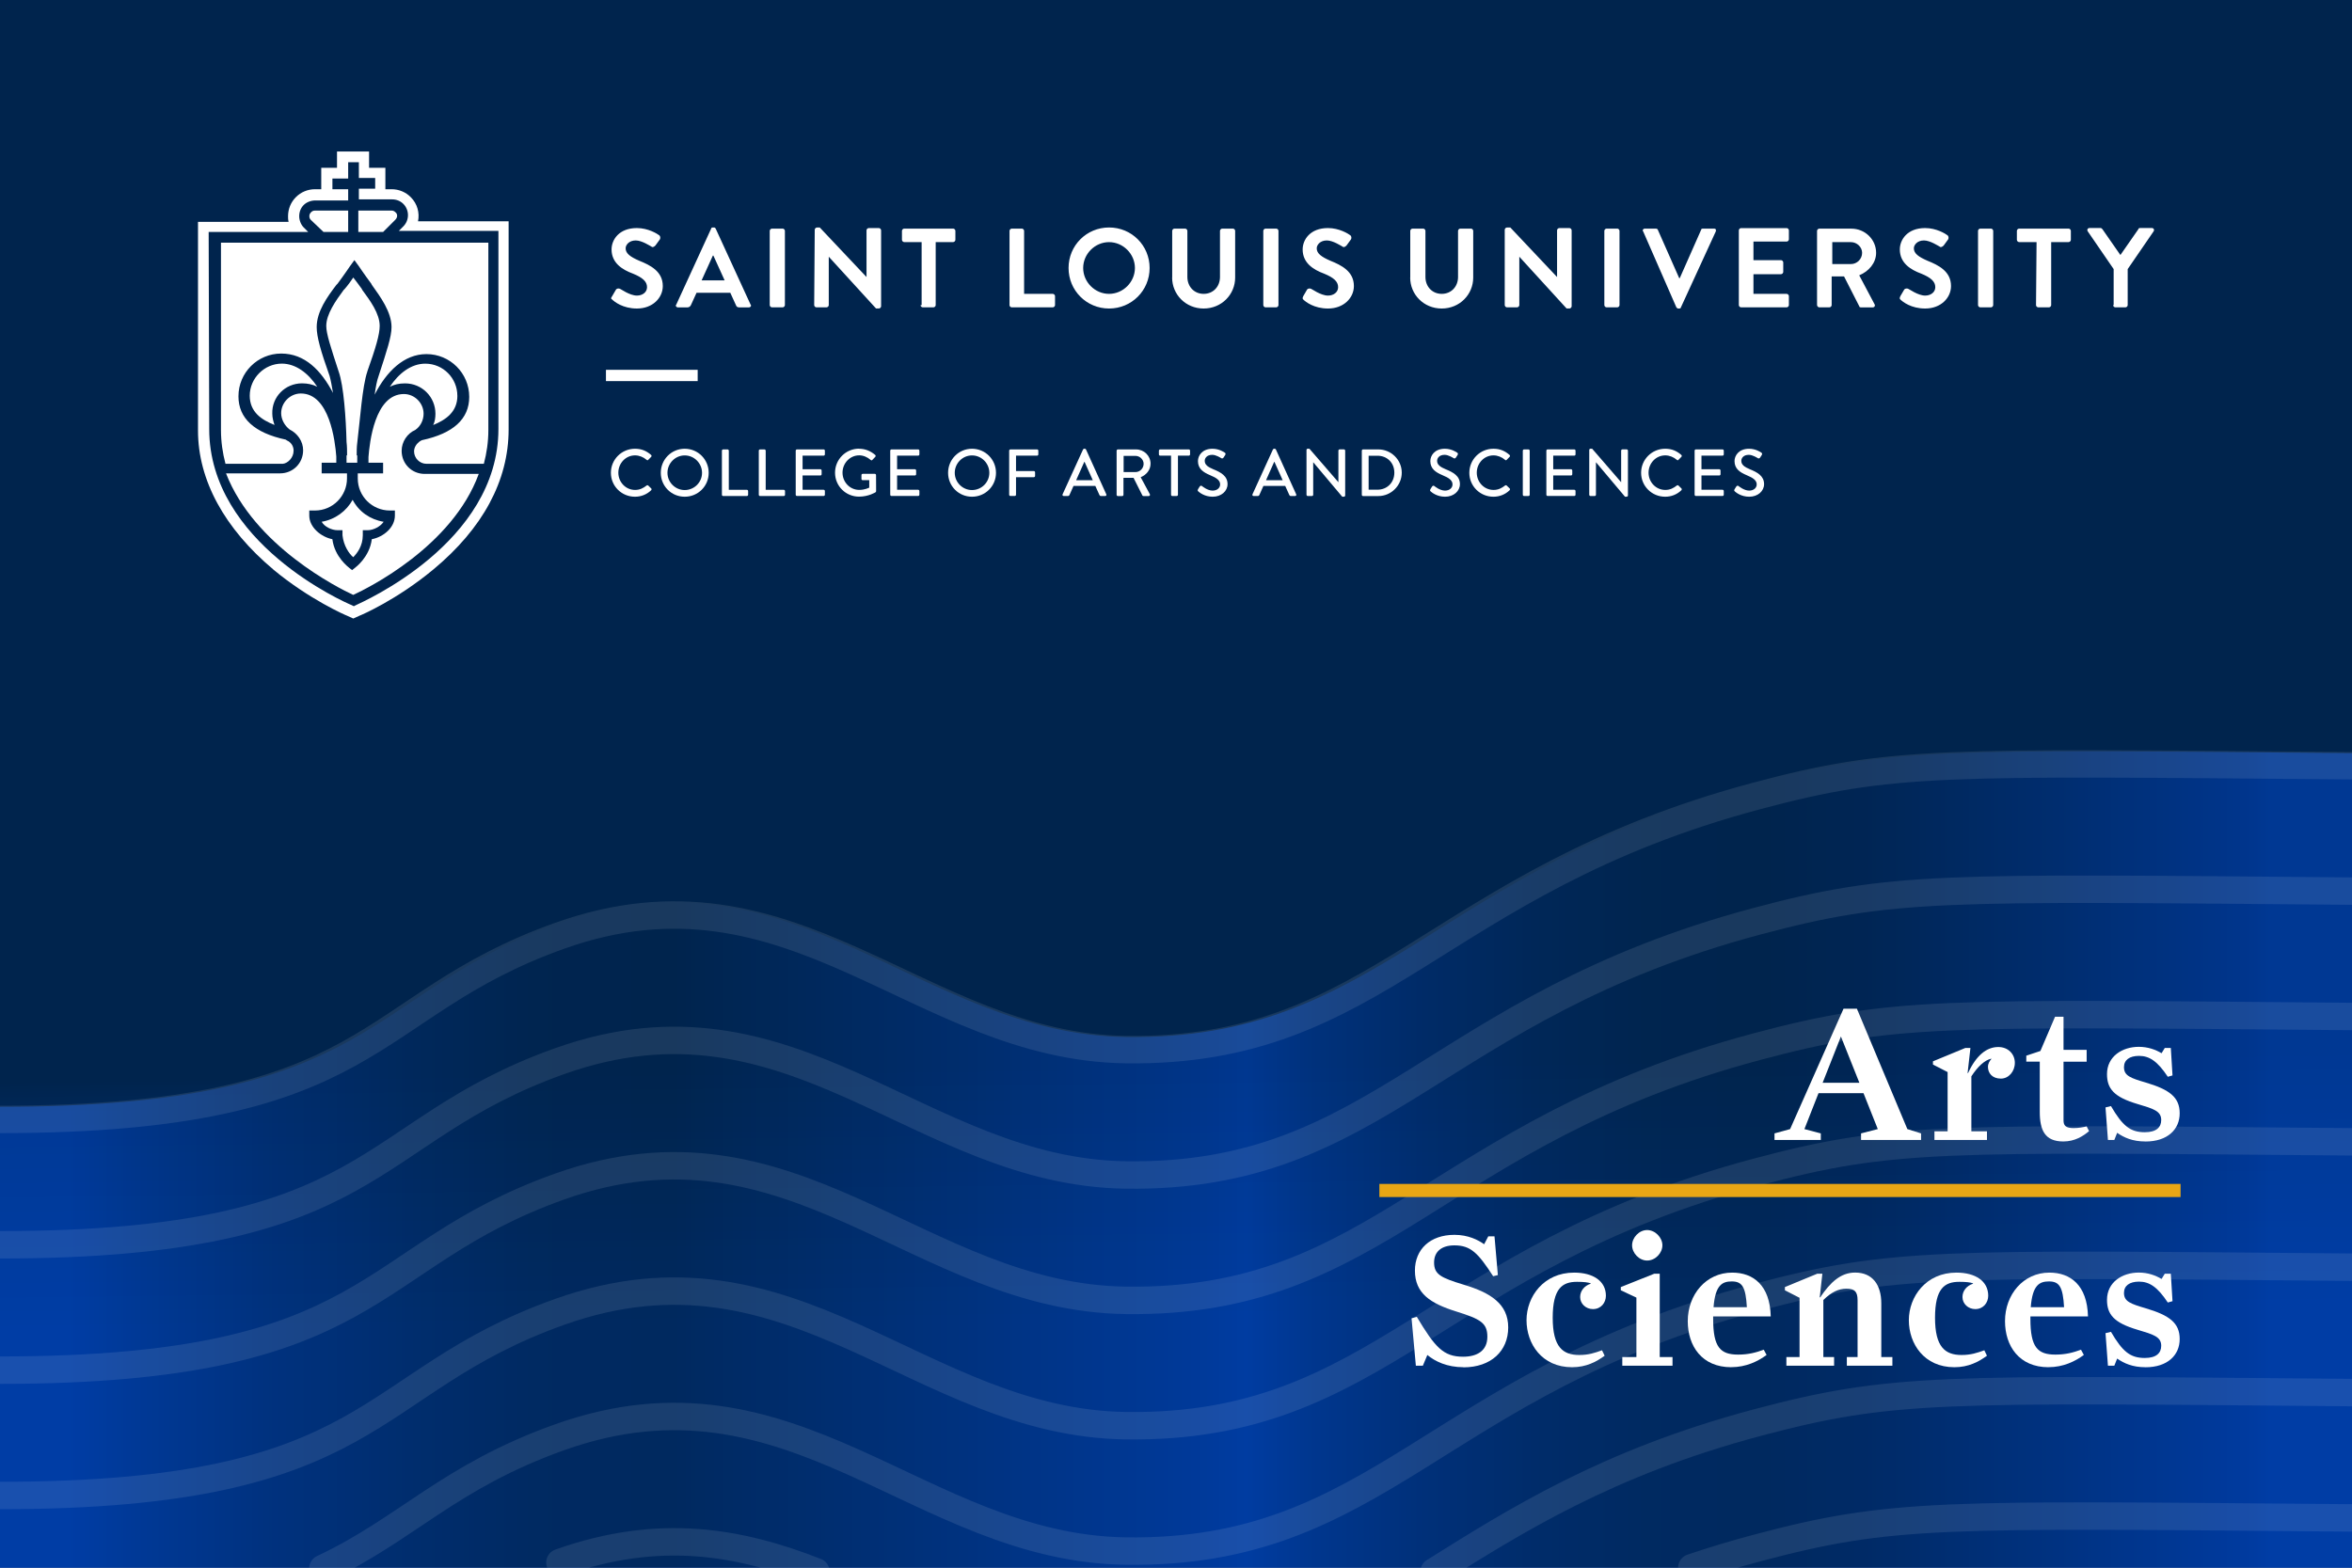
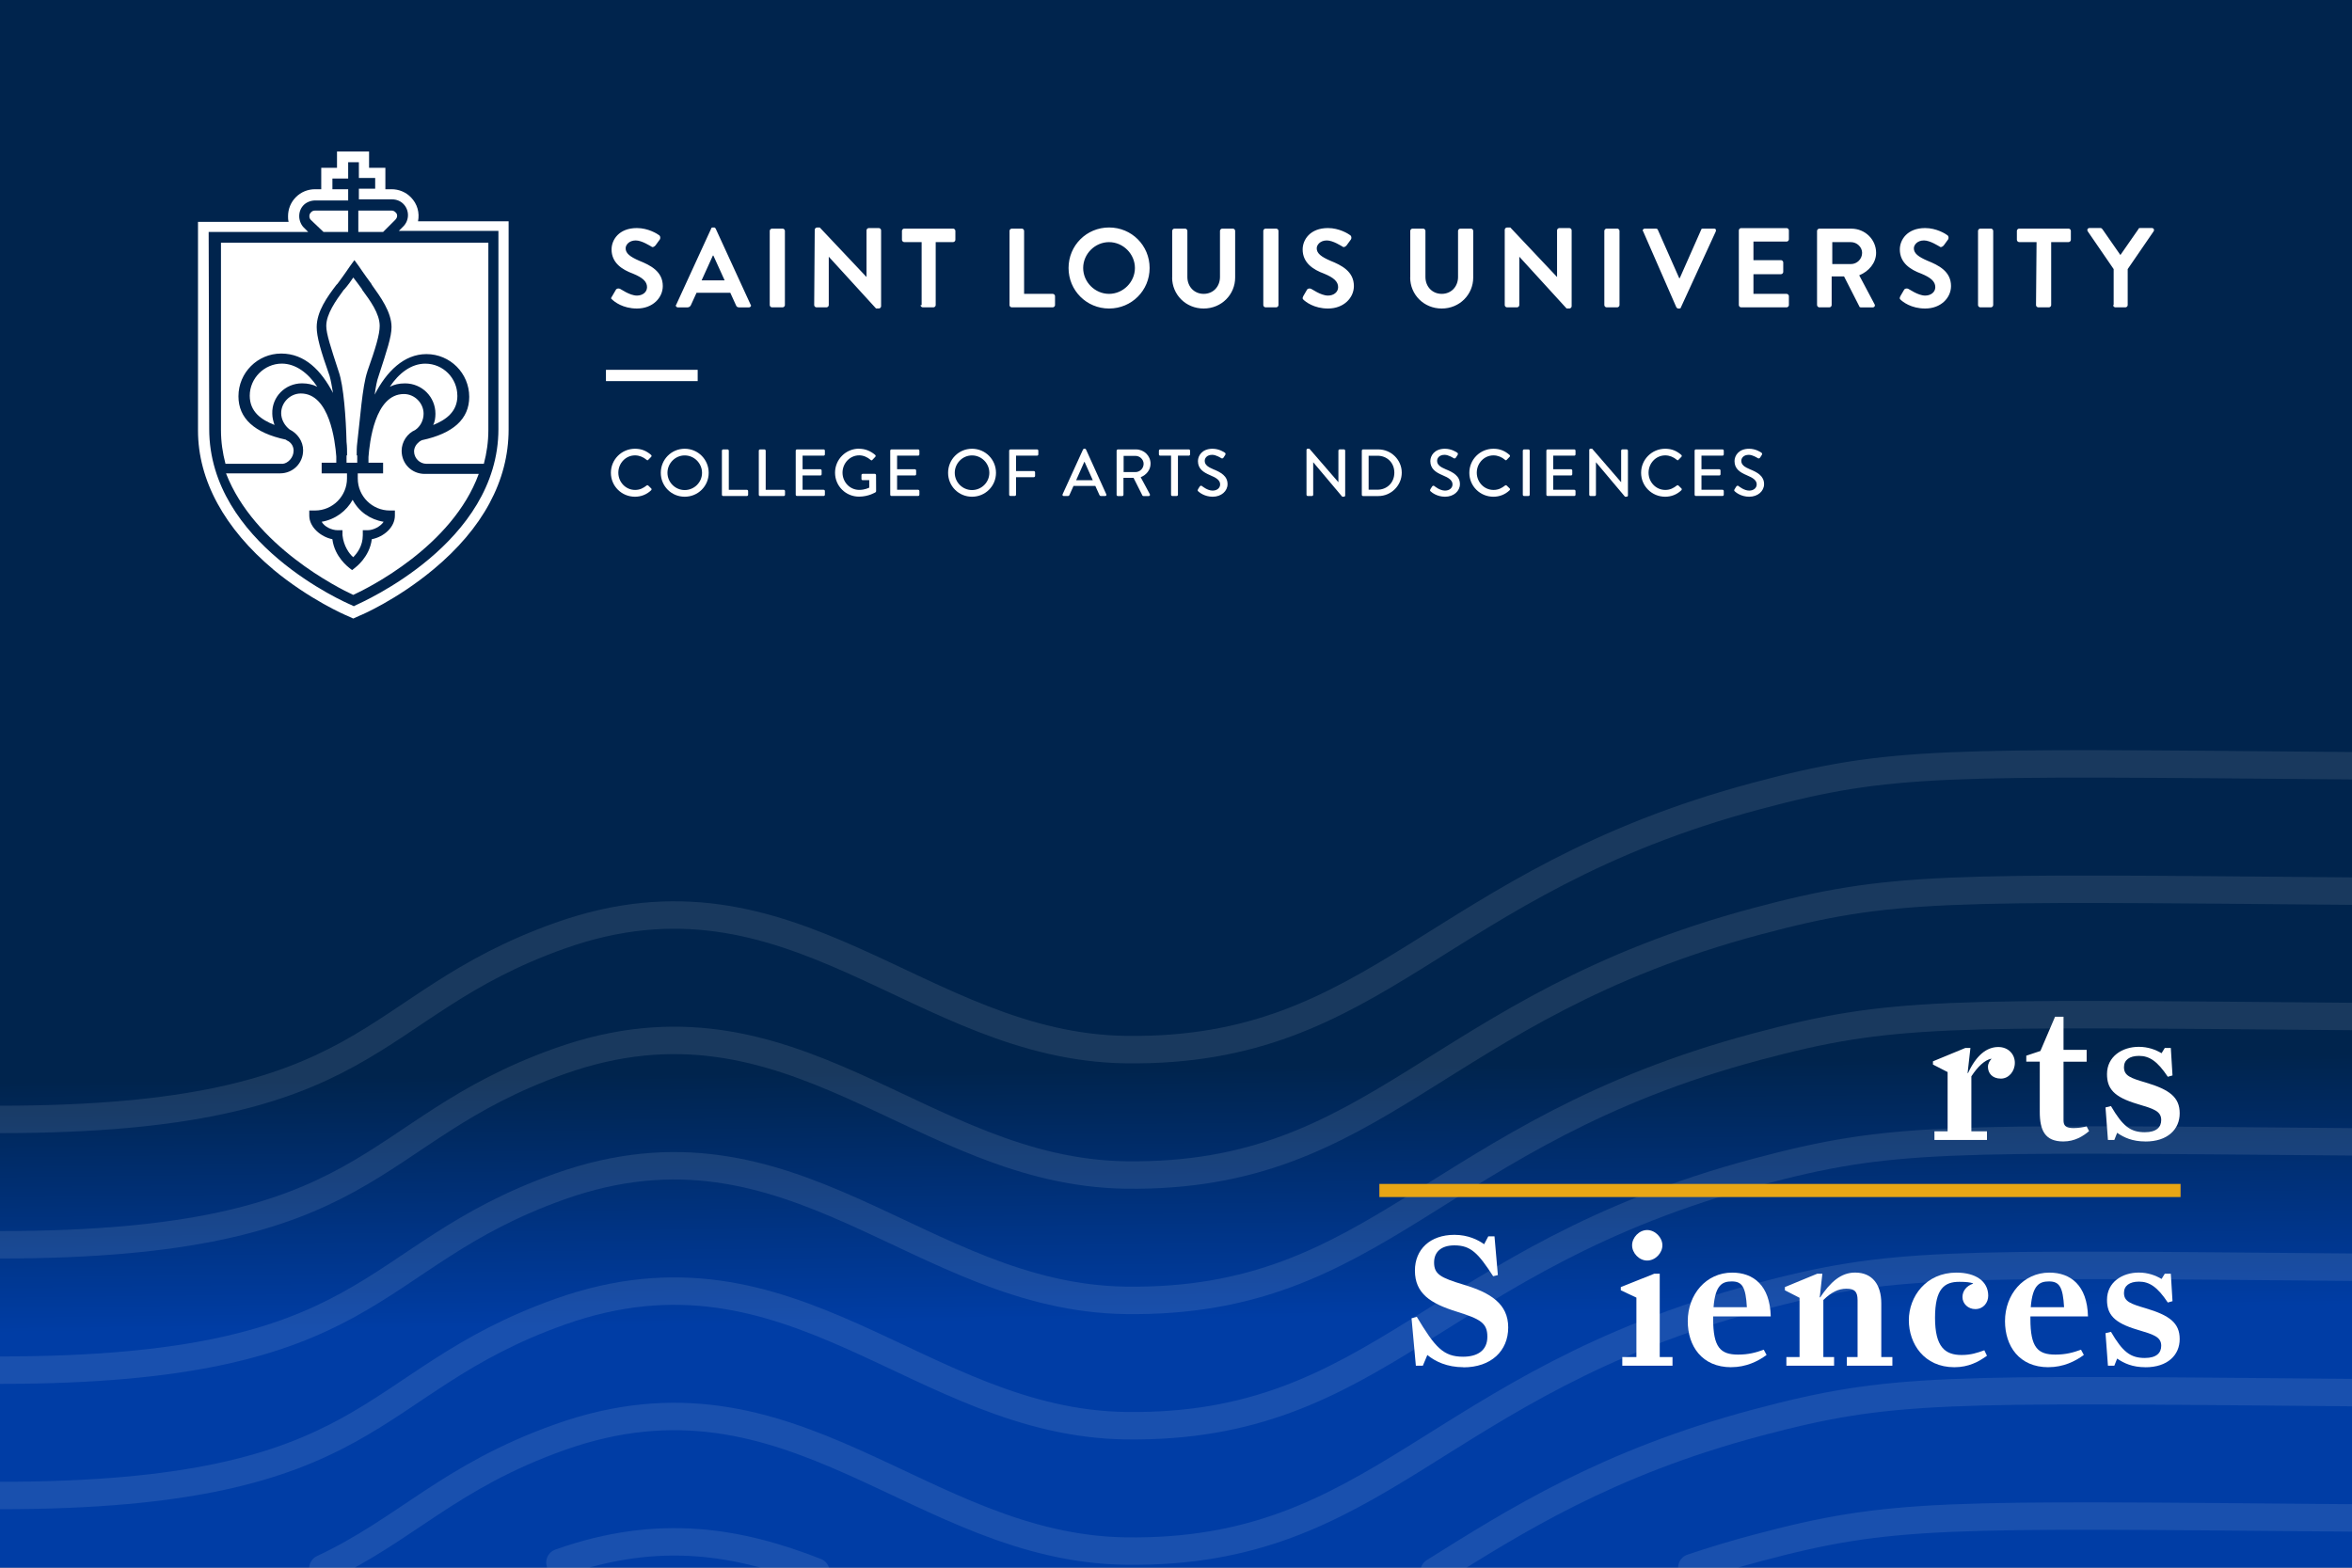
<svg xmlns="http://www.w3.org/2000/svg" id="Layer_1" viewBox="0 0 600 400">
  <rect x="0" y="0" width="600" height="400" fill="#808080" stroke="none" />
  <defs>
    <clipPath id="clippath">
      <rect width="600" height="400" style="fill:none;" />
    </clipPath>
    <linearGradient id="linear-gradient" x1="301.61" y1="336.57" x2="299.93" y2="194.24" gradientUnits="userSpaceOnUse">
      <stop offset="0" stop-color="#003da5" />
      <stop offset=".45" stop-color="#00244d" />
    </linearGradient>
    <linearGradient id="linear-gradient-2" x1="578.98" y1="295.85" x2="11.74" y2="295.85" gradientUnits="userSpaceOnUse">
      <stop offset="0" stop-color="#003da5" />
      <stop offset=".01" stop-color="#003a9d" />
      <stop offset=".11" stop-color="#002e72" />
      <stop offset=".18" stop-color="#002657" />
      <stop offset=".23" stop-color="#00244d" />
      <stop offset=".28" stop-color="#002550" />
      <stop offset=".33" stop-color="#00285b" />
      <stop offset=".38" stop-color="#002d6e" />
      <stop offset=".43" stop-color="#003588" />
      <stop offset=".46" stop-color="#003ca0" />
      <stop offset=".48" stop-color="#003997" />
      <stop offset=".65" stop-color="#002a62" />
      <stop offset=".72" stop-color="#00244d" />
      <stop offset=".78" stop-color="#002551" />
      <stop offset=".83" stop-color="#00295e" />
      <stop offset=".9" stop-color="#002f75" />
      <stop offset=".96" stop-color="#003893" />
      <stop offset=".99" stop-color="#003da5" />
    </linearGradient>
  </defs>
  <g style="clip-path:url(#clippath);">
    <rect width="600" height="400" style="fill:url(#linear-gradient);" />
-     <path d="M600,192.17c-104.9-.89-117.34-1.5-151.81,7.69-82.34,21.97-96.07,65.59-160.92,64.74-52.88-.69-84.81-50.28-144.43-29.07-50.63,18.01-45.68,46.88-142.84,46.88v117.58h600v-207.83Z" style="fill:url(#linear-gradient-2); opacity:.8;" />
    <path d="M0,285.62c97.16,0,92.21-28.87,142.84-46.88,59.61-21.21,91.54,28.38,144.43,29.07,64.85.85,78.59-42.78,160.92-64.74,34.47-9.19,46.91-8.58,151.81-7.69" style="fill:none; opacity:.1; stroke:#fcfcfc; stroke-linecap:round; stroke-linejoin:bevel; stroke-width:7px;" />
    <path d="M0,317.61c97.16,0,92.21-28.87,142.84-46.88,59.61-21.21,91.54,28.38,144.43,29.07,64.85.85,78.59-42.78,160.92-64.74,34.47-9.19,46.91-8.58,151.81-7.69" style="fill:none; opacity:.1; stroke:#fcfcfc; stroke-linecap:round; stroke-linejoin:bevel; stroke-width:7px;" />
    <path d="M0,349.6c97.16,0,92.21-28.87,142.84-46.88,59.61-21.21,91.54,28.38,144.43,29.07,64.85.85,78.59-42.78,160.92-64.74,34.47-9.19,46.91-8.58,151.81-7.69" style="fill:none; opacity:.1; stroke:#fcfcfc; stroke-linecap:round; stroke-linejoin:bevel; stroke-width:7px;" />
    <path d="M0,381.58c97.16,0,92.21-28.87,142.84-46.88,59.61-21.21,91.54,28.38,144.43,29.07,64.85.85,78.59-42.78,160.92-64.74,34.47-9.19,46.91-8.58,151.81-7.69" style="fill:none; opacity:.1; stroke:#fcfcfc; stroke-linecap:round; stroke-linejoin:bevel; stroke-width:7px;" />
    <path d="M82.36,400.2c21.2-9.92,32.12-23.42,60.48-33.51,59.61-21.21,91.54,28.38,144.43,29.07,64.85.85,78.59-42.78,160.92-64.74,34.47-9.19,46.91-8.58,151.81-7.69" style="fill:none; opacity:.1; stroke:#fcfcfc; stroke-linecap:round; stroke-linejoin:bevel; stroke-width:7px;" />
    <path d="M365.83,401.03c20.65-12.93,44.1-27.82,82.37-38.02,34.47-9.19,46.91-8.58,151.81-7.69" style="fill:none; opacity:.1; stroke:#fcfcfc; stroke-linecap:round; stroke-linejoin:bevel; stroke-width:7px;" />
    <path d="M431.59,399.99c5.22-1.76,10.74-3.44,16.61-5,34.47-9.19,46.91-8.58,151.81-7.69" style="fill:none; opacity:.1; stroke:#fcfcfc; stroke-linecap:round; stroke-linejoin:bevel; stroke-width:7px;" />
    <path d="M142.84,398.68c25.58-9.1,46.07-5.17,65.3,2.35" style="fill:none; opacity:.1; stroke:#fcfcfc; stroke-linecap:round; stroke-linejoin:bevel; stroke-width:7px;" />
    <polygon points="177.98 97.24 154.58 97.24 154.58 94.36 177.98 94.36 177.98 97.24" style="fill:#fff;" />
    <path d="M156.16,76.42c.57.57,2.73,2.3,6.32,2.3,4.02,0,6.6-2.73,6.6-5.74,0-3.73-3.16-5.31-6.03-6.46-2.3-1-3.45-1.87-3.45-3.16,0-.86.86-2.01,2.58-2.01,1.58,0,3.73,1.44,4.02,1.58.29.29.72,0,1-.29l1.15-1.58c.14-.29.14-.72-.14-1-.57-.43-2.87-1.87-5.74-1.87-4.59,0-6.46,3.01-6.46,5.46,0,3.45,2.73,5.17,5.46,6.17,2.44,1,3.59,2.01,3.59,3.45,0,1.29-1.15,2.15-2.58,2.15-1.87,0-4.16-1.72-4.31-1.72-.29-.14-.72-.14-1,.14l-1,1.72c-.43.57-.29.72,0,.86h0ZM172.95,78.43h2.44c.43,0,.72-.29.86-.57l1.44-3.16h8.61l1.44,3.16c.14.43.43.57.86.57h2.44c.43,0,.72-.43.43-.72l-8.9-19.38c-.14-.14-.14-.29-.43-.29h-.29c-.29,0-.43.14-.43.29l-8.9,19.38c-.29.29,0,.72.43.72h0ZM178.98,71.54l2.87-6.32h.14l2.87,6.32h-5.89ZM196.36,77.85c0,.29.29.57.57.57h2.73c.29,0,.57-.29.57-.57v-18.95c0-.29-.29-.57-.57-.57h-2.73c-.29,0-.57.29-.57.57v18.95h0ZM207.7,77.85c0,.29.29.57.57.57h2.58c.29,0,.57-.29.57-.57v-12.35h0l12.06,13.21h.72c.29,0,.57-.29.57-.57v-19.38c0-.29-.29-.57-.57-.57h-2.58c-.29,0-.57.29-.57.57v11.92h0l-11.92-12.63h-.72c-.29,0-.57.29-.57.57l-.14,19.24h0ZM234.83,77.85c0,.29.29.57.57.57h2.73c.29,0,.57-.29.57-.57v-16.08h4.45c.29,0,.57-.29.57-.57v-2.3c0-.29-.29-.57-.57-.57h-12.49c-.29,0-.57.29-.57.57v2.3c0,.29.29.57.57.57h4.45v16.08h-.29ZM257.52,77.85c0,.29.29.57.57.57h10.48c.29,0,.57-.29.57-.57v-2.3c0-.29-.29-.57-.57-.57h-7.32v-16.08c0-.29-.29-.57-.57-.57h-2.58c-.29,0-.57.29-.57.57v18.95h0ZM272.59,68.38c0,5.74,4.59,10.34,10.34,10.34s10.34-4.59,10.34-10.34-4.59-10.34-10.34-10.34-10.34,4.59-10.34,10.34h0ZM276.32,68.38c0-3.59,3.01-6.6,6.6-6.6s6.6,3.01,6.6,6.6-3.01,6.6-6.6,6.6-6.6-3.01-6.6-6.6h0ZM299.01,70.82c0,4.31,3.45,7.9,8.04,7.9s8.04-3.59,8.04-7.9v-11.92c0-.29-.29-.57-.57-.57h-2.73c-.29,0-.57.29-.57.57v11.77c0,2.44-1.72,4.31-4.16,4.31s-4.16-1.87-4.16-4.31v-11.77c0-.29-.29-.57-.57-.57h-2.73c-.29,0-.57.29-.57.57v11.92h0ZM322.27,77.85c0,.29.29.57.57.57h2.73c.29,0,.57-.29.57-.57v-18.95c0-.29-.29-.57-.57-.57h-2.73c-.29,0-.57.29-.57.57v18.95h0ZM332.46,76.42c.57.57,2.73,2.3,6.32,2.3,4.02,0,6.6-2.73,6.6-5.74,0-3.73-3.16-5.31-6.03-6.46-2.3-1-3.45-1.87-3.45-3.16,0-.86.86-2.01,2.58-2.01,1.58,0,3.73,1.44,4.02,1.58.29.29.72,0,1-.29l1.15-1.58c.14-.29.14-.72-.14-1-.57-.43-2.87-1.87-5.74-1.87-4.59,0-6.46,3.01-6.46,5.46,0,3.45,2.73,5.17,5.46,6.17,2.44,1,3.59,2.01,3.59,3.45,0,1.29-1.15,2.15-2.58,2.15-1.87,0-4.16-1.72-4.31-1.72-.29-.14-.72-.14-1,.14l-1,1.72c-.29.57-.14.72,0,.86h0ZM359.74,70.82c0,4.31,3.45,7.9,8.04,7.9s8.04-3.59,8.04-7.9v-11.92c0-.29-.29-.57-.57-.57h-2.73c-.29,0-.57.29-.57.57v11.77c0,2.44-1.72,4.31-4.16,4.31s-4.16-1.87-4.16-4.31v-11.77c0-.29-.29-.57-.57-.57h-2.73c-.29,0-.57.29-.57.57v11.92h0ZM383.86,77.85c0,.29.29.57.57.57h2.58c.29,0,.57-.29.57-.57v-12.35h0l12.06,13.21h.72c.29,0,.57-.29.57-.57v-19.38c0-.29-.29-.57-.57-.57h-2.58c-.29,0-.57.29-.57.57v11.92h0l-11.92-12.63h-.86c-.29,0-.57.29-.57.57v19.24h0ZM409.27,77.85c0,.29.29.57.57.57h2.73c.29,0,.57-.29.57-.57v-18.95c0-.29-.29-.57-.57-.57h-2.73c-.29,0-.57.29-.57.57v18.95h0ZM427.65,78.43c.14.14.29.29.43.29h.29c.29,0,.43-.14.43-.29l8.9-19.38c.14-.43,0-.72-.43-.72h-2.87c-.29,0-.43.14-.43.29l-5.46,12.35h-.14l-5.46-12.35c0-.14-.29-.29-.43-.29h-2.87c-.43,0-.72.43-.43.72l8.47,19.38h0ZM443.58,77.85c0,.29.29.57.57.57h11.63c.29,0,.57-.29.57-.57v-2.3c0-.29-.29-.57-.57-.57h-8.47v-5.02h7.03c.29,0,.57-.29.57-.57v-2.44c0-.29-.29-.57-.57-.57h-7.03v-4.74h8.47c.29,0,.57-.29.57-.57v-2.3c0-.29-.29-.57-.57-.57h-11.63c-.29,0-.57.29-.57.57v19.09h0ZM463.54,77.85c0,.29.29.57.57.57h2.58c.29,0,.57-.29.57-.57v-7.32h3.16l3.88,7.61c0,.14.14.29.43.29h3.01c.43,0,.72-.43.43-.86l-3.88-7.32c2.44-1,4.31-3.16,4.31-5.74,0-3.45-2.87-6.17-6.32-6.17h-8.18c-.29,0-.57.29-.57.57v18.95h0ZM467.42,67.52v-5.74h4.74c1.58,0,2.87,1.29,2.87,2.73,0,1.58-1.29,2.87-2.87,2.87h-4.74v.14ZM484.79,76.42c.57.57,2.73,2.3,6.32,2.3,4.02,0,6.6-2.73,6.6-5.74,0-3.73-3.16-5.31-6.03-6.46-2.3-1-3.45-1.87-3.45-3.16,0-.86.86-2.01,2.58-2.01,1.58,0,3.73,1.44,4.02,1.58.29.29.72,0,1.01-.29l1.15-1.58c.14-.29.14-.72-.14-1-.57-.43-2.87-1.87-5.74-1.87-4.59,0-6.46,3.01-6.46,5.46,0,3.45,2.73,5.17,5.46,6.17,2.44,1,3.59,2.01,3.59,3.45,0,1.29-1.15,2.15-2.58,2.15-1.87,0-4.16-1.72-4.31-1.72-.29-.14-.72-.14-1.01.14l-1.01,1.72c-.29.57-.14.72,0,.86h0ZM504.6,77.85c0,.29.29.57.57.57h2.73c.29,0,.57-.29.57-.57v-18.95c0-.29-.29-.57-.57-.57h-2.73c-.29,0-.57.29-.57.57v18.95h0ZM519.39,77.85c0,.29.29.57.57.57h2.73c.29,0,.57-.29.57-.57v-16.08h4.45c.29,0,.57-.29.57-.57v-2.3c0-.29-.29-.57-.57-.57h-12.63c-.29,0-.57.29-.57.57v2.3c0,.29.29.57.57.57h4.45l-.14,16.08h0ZM539.06,77.85c0,.29.29.57.57.57h2.58c.29,0,.57-.29.57-.57v-9.19l6.6-9.62c.29-.43,0-.86-.43-.86h-3.01c-.29,0-.43.14-.43.29l-4.59,6.6-4.59-6.6c-.14-.14-.29-.29-.43-.29h-2.87c-.43,0-.72.43-.43.86l6.6,9.62v9.19h-.14Z" style="fill:#fff;" />
    <path id="path11" d="M93.7,94.79c2.15-6.03,3.16-9.48,3.16-11.63,0-3.16-2.44-6.46-4.45-9.19l-.14-.29c-.72-1-1.58-2.15-2.15-2.87-.57.86-1.29,1.87-2.15,2.87l-.29.29c-2.01,2.73-4.45,6.17-4.45,9.19,0,2.01,1.15,5.46,3.16,11.63,1.29,3.59,1.87,12.06,2.01,17.95.14,1.15.14,2.3.14,3.45h-.14v1.44h0v.43h2.73v-.43h0v-1.44h-.14c0-1,0-2.15.14-3.16.72-5.89,1.29-14.5,2.58-18.23Z" style="fill:#fff;" />
    <path id="path13" d="M77.05,97.81c1.44,0,2.73.29,3.88.86-2.3-3.45-5.46-5.89-9.04-5.89-4.45,0-8.18,3.73-8.18,8.18,0,4.16,3.01,6.17,6.32,7.47-.29-.86-.57-1.87-.57-2.87-.14-4.31,3.3-7.75,7.61-7.75Z" style="fill:#fff;" />
    <path id="path15" d="M90.11,151.79c3.73-1.72,25.27-12.35,32.02-30.87h-13.78c-3.3,0-5.89-2.58-5.89-5.89,0-2.3,1.44-4.45,3.45-5.31,1.29-.86,2.15-2.44,2.15-4.16,0-2.73-2.3-5.02-5.02-5.02-7.47,0-8.76,12.49-9.04,16.08v1.44h3.73v2.73h-6.46v1.29c0,4.59,3.73,8.18,8.18,8.18h1.29v1.29c0,3.01-2.87,5.46-5.89,6.03-.57,4.59-4.16,7.18-4.31,7.32l-.72.57-.72-.57c-.14-.14-3.73-2.73-4.31-7.32-2.87-.57-5.89-3.01-5.89-6.03v-1.29h1.44c4.59,0,8.18-3.73,8.18-8.18v-1.29h-6.46v-2.73h3.73v-1.58c-.29-3.88-1.72-16.08-9.04-16.08-2.73,0-5.02,2.3-5.02,5.02,0,1.58.86,3.16,2.15,4.16,2.01,1,3.45,3.01,3.45,5.31,0,3.3-2.58,5.89-5.89,5.89h-13.78c7.18,18.52,28.71,29.29,32.45,31.01Z" style="fill:#fff;" />
    <path id="path17" d="M100.88,56.03c.57-.57.57-1.44,0-1.87-.29-.29-.57-.43-1-.43h-8.47v5.46h6.32l3.16-3.16Z" style="fill:#fff;" />
    <path id="path19" d="M82.5,59.19h6.32v-5.46h-8.47c-.43,0-.72.14-1,.43s-.43.57-.43,1,.14.72.43,1c0,0,3.16,3.01,3.16,3.01Z" style="fill:#fff;" />
    <path id="path21" d="M74.9,115.04c0-1-.43-1.87-1.29-2.44-.29-.14-.57-.29-.72-.43-8.04-1.72-12.06-5.46-12.06-11.05,0-6.03,4.88-10.91,10.91-10.91s10.19,4.31,13.21,10.05c-.29-1.72-.57-3.3-.86-4.31-2.3-6.46-3.3-10.05-3.3-12.49,0-4.02,2.73-7.75,5.02-10.77l.29-.29c1.72-2.3,3.16-4.45,3.16-4.45l1.15-1.58,1.15,1.58s1.44,2.15,3.16,4.45l.14.29c2.15,3.01,5.02,6.89,5.02,10.77,0,2.44-1.15,5.89-3.3,12.49-.43,1.15-.72,2.73-1,4.74,3.01-5.89,7.47-10.34,13.21-10.34,6.03,0,10.91,4.88,10.91,10.91,0,5.6-4.02,9.33-12.06,11.05-.29.14-.57.29-.72.43-.72.57-1.29,1.44-1.29,2.44,0,1.72,1.44,3.16,3.16,3.16h14.64c.72-2.73,1.15-5.6,1.15-8.61v-47.81H56.37v47.81c0,3.01.43,5.89,1.15,8.61h14.64c1.29-.14,2.73-1.58,2.73-3.3Z" style="fill:#fff;" />
    <path id="path23" d="M90.11,142.17c1-1,2.44-2.87,2.44-5.6v-1.29h1.29c1.44,0,3.3-1,4.02-2.15-3.45-.57-6.32-2.58-7.9-5.6-1.58,2.87-4.45,5.02-7.9,5.6.72,1.29,2.58,2.15,4.02,2.15h1.29v1.29c.29,2.73,1.72,4.74,2.73,5.6Z" style="fill:#fff;" />
    <path id="path25" d="M69.73,145.33c9.19,7.61,18.38,11.63,18.81,11.77l1.58.72,1.58-.72c.43-.14,9.48-4.02,18.81-11.77,12.63-10.48,19.24-22.68,19.24-35.75v-53.12h-23.11c.43-2.15-.14-4.45-1.87-6.17-1.29-1.29-3.01-2.01-4.88-2.01h-1.58v-5.46h-4.16v-4.16h-8.18v4.16h-4.02v5.46h-1.58c-1.87,0-3.59.72-4.88,2.01s-2.01,3.01-2.01,4.88c0,.43,0,.86.14,1.44h-23.11v53.26c0,12.63,6.75,24.98,19.24,35.46ZM53.22,59.19h25.41l-1.15-1.15c-.72-.72-1.15-1.87-1.15-2.87,0-1.15.43-2.15,1.15-2.87s1.87-1.15,2.87-1.15h8.47v-2.87h-4.02v-2.73h4.02v-4.16h2.73v4.02h4.16v2.73h-4.16v2.73h8.47c1.15,0,2.15.43,2.87,1.15,1.58,1.58,1.58,4.16,0,5.74l-1.15,1.15h25.41v50.54c0,29.14-34.89,44.22-36.32,44.94l-.57.29-.57-.29c-1.44-.57-36.32-15.79-36.32-44.94l-.14-50.25h0Z" style="fill:#fff;" />
    <path id="path27" d="M116.67,100.97c0-4.45-3.59-8.18-8.18-8.18-3.59,0-6.75,2.44-9.04,5.89,1.15-.57,2.3-.86,3.88-.86,4.31,0,7.75,3.45,7.75,7.75,0,1-.14,2.01-.57,2.87,3.16-1.29,6.17-3.3,6.17-7.47Z" style="fill:#fff;" />
  </g>
-   <path d="M452.68,290.87v-1.68l3.98-1.1,13.63-30.72h3.41l12.87,30.72,3.5,1.1v1.68h-15.31v-1.68l4.27-1.1-3.65-9.17h-11.47l-3.6,9.17,4.18,1.1v1.68h-11.81ZM464.97,276.27h9.36l-4.71-11.81-4.66,11.81Z" style="fill:#fff;" />
  <path d="M493.48,290.87v-2.21h3.36v-15.12l-3.74-1.92v-.82l8.26-3.41h1.3l-.72,6.38.1.05c2.11-4.56,4.75-6.67,7.73-6.67,2.54,0,4.22,1.82,4.22,4.03s-1.58,4.03-3.55,4.03c-2.21,0-3.31-1.39-3.31-3.02,0-.82.48-1.58.86-1.97v-.1c-1.73.38-3.46,2.02-5.09,4.51v14.02h3.98v2.21h-13.39Z" style="fill:#fff;" />
  <path d="M516.91,270.9v-1.54l3.6-1.2,3.74-8.74h2.16v8.45h5.9v3.02h-5.9v14.98c0,1.34.58,1.97,2.59,1.97,1.25,0,2.5-.24,3.31-.43l.62,1.2c-1.54,1.3-3.65,2.64-6.58,2.64-4.66,0-6-2.83-6-7.54v-12.82h-3.46Z" style="fill:#fff;" />
  <path d="M547.29,291.25c-3.31,0-5.47-1.01-7.2-2.21l-.72,1.82h-1.63l-.62-8.3,1.39-.34c2.98,5.09,4.94,6.67,8.64,6.67,2.98,0,4.18-1.3,4.18-3.12,0-2.3-2.02-2.88-6.05-4.08-6.05-1.78-7.78-3.94-7.78-7.63,0-4.51,3.89-6.96,8.11-6.96,2.35,0,4.27.72,5.81,1.63l.82-1.34h1.54l.43,7.01-1.2.34c-2.64-3.98-4.71-5.33-7.34-5.33-2.45,0-3.84,1.06-3.84,2.88,0,2.21,1.68,2.78,5.62,3.94,5.95,1.78,8.59,3.7,8.59,7.83s-3.12,7.2-8.74,7.2Z" style="fill:#fff;" />
  <path d="M373.34,348.85c-4.22,0-7.25-1.49-9.22-3.12l-1.15,2.74h-1.78l-1.1-12.1,1.34-.38c4.66,7.78,6.77,10.18,11.81,10.18,3.65,0,6.19-1.58,6.19-5.09s-1.73-4.51-7.87-6.43c-6.62-2.06-10.61-4.61-10.61-10.46,0-5.42,3.89-9.12,10.08-9.12,3.5,0,6.05,1.3,7.58,2.4l1.06-2.02h1.58l.86,9.89-1.2.29c-3.84-5.91-5.71-7.87-9.89-7.87-3.31,0-5.18,1.63-5.18,4.37,0,3.02,1.68,3.89,7.58,5.67,6.86,2.06,11.33,4.9,11.33,10.9s-4.37,10.18-11.43,10.18Z" style="fill:#fff;" />
-   <path d="M401.04,348.85c-7.73,0-11.62-6-11.62-12s4.37-12.14,12.14-12.14c4.85,0,8.11,2.16,8.11,5.9,0,1.73-1.2,3.41-3.31,3.41-1.78,0-3.26-1.34-3.26-3.07,0-1.58,1.06-2.88,2.69-3.41v-.1c-.72-.24-1.68-.38-3.5-.38-3.74,0-6.19,1.68-6.19,9.17s2.59,9.5,6.77,9.5c2.4,0,3.94-.53,5.81-1.2l.67,1.39c-2.11,1.54-4.7,2.93-8.3,2.93Z" style="fill:#fff;" />
  <path d="M413.85,348.47v-2.21h3.6v-15.17l-3.98-1.87v-.82l8.54-3.41h1.39v21.27h3.26v2.21h-12.82ZM420.19,321.63c-2.06,0-3.84-1.92-3.84-3.89s1.78-3.89,3.84-3.89,3.89,1.92,3.89,3.89-1.78,3.89-3.89,3.89Z" style="fill:#fff;" />
  <path d="M441.64,348.85c-7.49,0-11.09-5.42-11.09-11.76,0-6.77,4.66-12.38,11.33-12.38,5.38,0,9.65,3.22,9.84,11.18h-14.69v.62c0,7.25,1.82,9.12,6.38,9.12,2.64,0,4.56-.53,6.53-1.25l.72,1.34c-2.21,1.63-5.23,3.12-9.02,3.12ZM441.79,326.96c-2.4,0-4.22.86-4.66,6.58h8.5c-.29-5.09-1.15-6.58-3.84-6.58Z" style="fill:#fff;" />
  <path d="M455.71,348.47v-2.21h3.36v-15.12l-3.74-1.92v-.82l8.26-3.41h1.3l-.67,6,.1.05c2.59-3.84,5.23-6.34,8.93-6.34,4.42,0,6.67,3.12,6.67,7.87v13.68h2.83v2.21h-11.62v-2.21h2.74v-14.5c0-2.26-.82-2.93-2.83-2.93s-3.79.82-5.9,2.88v14.55h2.74v2.21h-12.15Z" style="fill:#fff;" />
  <path d="M498.57,348.85c-7.73,0-11.62-6-11.62-12s4.37-12.14,12.14-12.14c4.85,0,8.11,2.16,8.11,5.9,0,1.73-1.2,3.41-3.31,3.41-1.78,0-3.26-1.34-3.26-3.07,0-1.58,1.06-2.88,2.69-3.41v-.1c-.72-.24-1.68-.38-3.5-.38-3.74,0-6.19,1.68-6.19,9.17s2.59,9.5,6.77,9.5c2.4,0,3.94-.53,5.81-1.2l.67,1.39c-2.11,1.54-4.7,2.93-8.3,2.93Z" style="fill:#fff;" />
  <path d="M522.57,348.85c-7.49,0-11.09-5.42-11.09-11.76,0-6.77,4.66-12.38,11.33-12.38,5.38,0,9.65,3.22,9.84,11.18h-14.69v.62c0,7.25,1.82,9.12,6.38,9.12,2.64,0,4.56-.53,6.53-1.25l.72,1.34c-2.21,1.63-5.23,3.12-9.02,3.12ZM522.71,326.96c-2.4,0-4.22.86-4.66,6.58h8.5c-.29-5.09-1.15-6.58-3.84-6.58Z" style="fill:#fff;" />
  <path d="M547.29,348.85c-3.31,0-5.47-1.01-7.2-2.21l-.72,1.82h-1.63l-.62-8.3,1.39-.34c2.98,5.09,4.94,6.67,8.64,6.67,2.98,0,4.18-1.3,4.18-3.12,0-2.3-2.02-2.88-6.05-4.08-6.05-1.78-7.78-3.94-7.78-7.63,0-4.51,3.89-6.96,8.11-6.96,2.35,0,4.27.72,5.81,1.63l.82-1.34h1.54l.43,7.01-1.2.34c-2.64-3.98-4.71-5.33-7.34-5.33-2.45,0-3.84,1.06-3.84,2.88,0,2.21,1.68,2.78,5.62,3.94,5.95,1.78,8.59,3.7,8.59,7.83s-3.12,7.2-8.74,7.2Z" style="fill:#fff;" />
  <rect x="351.88" y="302.08" width="204.39" height="3.35" style="fill:#e8a615;" />
  <path d="M161.99,114.5c1.72,0,2.96.58,4.11,1.58.15.14.15.34.02.48l-.75.77c-.12.15-.27.15-.42,0-.8-.7-1.89-1.14-2.94-1.14-2.43,0-4.27,2.04-4.27,4.42s1.85,4.4,4.28,4.4c1.24,0,2.11-.49,2.92-1.12.15-.12.31-.1.41-.02l.78.76c.14.12.1.34-.02.46-1.16,1.12-2.62,1.65-4.13,1.65-3.4,0-6.14-2.7-6.14-6.1s2.74-6.14,6.14-6.14Z" style="fill:#fff;" />
  <path d="M174.67,114.5c3.4,0,6.12,2.74,6.12,6.14s-2.72,6.1-6.12,6.1-6.1-2.7-6.1-6.1,2.7-6.14,6.1-6.14ZM174.67,125.04c2.43,0,4.42-1.97,4.42-4.4s-1.99-4.44-4.42-4.44-4.4,2.02-4.4,4.44,1.99,4.4,4.4,4.4Z" style="fill:#fff;" />
  <path d="M184.16,114.99c0-.17.14-.32.32-.32h1.12c.17,0,.32.15.32.32v9.99h4.61c.19,0,.32.15.32.32v.94c0,.17-.14.32-.32.32h-6.05c-.19,0-.32-.15-.32-.32v-11.25Z" style="fill:#fff;" />
  <path d="M193.57,114.99c0-.17.14-.32.32-.32h1.12c.17,0,.32.15.32.32v9.99h4.61c.19,0,.32.15.32.32v.94c0,.17-.14.32-.32.32h-6.05c-.19,0-.32-.15-.32-.32v-11.25Z" style="fill:#fff;" />
  <path d="M202.99,114.99c0-.17.14-.32.32-.32h6.8c.19,0,.32.15.32.32v.95c0,.17-.14.32-.32.32h-5.37v3.47h4.54c.17,0,.32.15.32.32v.95c0,.19-.15.32-.32.32h-4.54v3.65h5.37c.19,0,.32.15.32.32v.94c0,.17-.14.32-.32.32h-6.8c-.19,0-.32-.15-.32-.32v-11.25Z" style="fill:#fff;" />
  <path d="M219.14,114.5c1.63,0,2.97.6,4.13,1.58.14.14.15.34.02.48-.25.27-.51.53-.76.8-.14.15-.27.14-.44-.02-.8-.7-1.85-1.16-2.89-1.16-2.41,0-4.27,2.04-4.27,4.42s1.85,4.4,4.27,4.4c1.41,0,2.38-.51,2.55-.58v-1.9h-1.67c-.19,0-.32-.14-.32-.31v-.99c0-.19.14-.32.32-.32h3.09c.17,0,.31.15.31.32,0,1.36.02,2.75.02,4.11,0,.08-.07.22-.14.27,0,0-1.75,1.12-4.22,1.12-3.38,0-6.12-2.7-6.12-6.1s2.74-6.14,6.12-6.14Z" style="fill:#fff;" />
  <path d="M227.1,114.99c0-.17.14-.32.32-.32h6.8c.19,0,.32.15.32.32v.95c0,.17-.14.32-.32.32h-5.37v3.47h4.54c.17,0,.32.15.32.32v.95c0,.19-.15.32-.32.32h-4.54v3.65h5.37c.19,0,.32.15.32.32v.94c0,.17-.14.32-.32.32h-6.8c-.19,0-.32-.15-.32-.32v-11.25Z" style="fill:#fff;" />
  <path d="M247.96,114.5c3.4,0,6.12,2.74,6.12,6.14s-2.72,6.1-6.12,6.1-6.1-2.7-6.1-6.1,2.7-6.14,6.1-6.14ZM247.96,125.04c2.43,0,4.42-1.97,4.42-4.4s-1.99-4.44-4.42-4.44-4.4,2.02-4.4,4.44,1.99,4.4,4.4,4.4Z" style="fill:#fff;" />
  <path d="M257.44,114.99c0-.17.14-.32.32-.32h6.8c.19,0,.32.15.32.32v.95c0,.17-.14.32-.32.32h-5.37v3.93h4.54c.17,0,.32.15.32.32v.93c0,.17-.15.32-.32.32h-4.54v4.47c0,.17-.15.32-.32.32h-1.11c-.19,0-.32-.15-.32-.32v-11.25Z" style="fill:#fff;" />
  <path d="M271.07,126.12l5.22-11.44c.05-.1.2-.19.29-.19h.17c.08,0,.24.08.29.19l5.18,11.44c.1.22-.03.44-.29.44h-1.07c-.2,0-.32-.1-.39-.25l-1.05-2.33h-5.56c-.34.78-.7,1.55-1.04,2.33-.05.12-.19.25-.39.25h-1.07c-.25,0-.39-.22-.29-.44ZM278.77,122.52l-2.09-4.66h-.08l-2.07,4.66h4.25Z" style="fill:#fff;" />
  <path d="M284.86,114.99c0-.17.14-.32.32-.32h4.62c2.04,0,3.71,1.61,3.71,3.64,0,1.56-1.04,2.86-2.52,3.45l2.33,4.32c.12.22,0,.49-.29.49h-1.33c-.14,0-.24-.08-.27-.15l-2.26-4.5h-2.57v4.33c0,.17-.15.32-.32.32h-1.11c-.19,0-.32-.15-.32-.32v-11.25ZM289.67,120.45c1.11,0,2.07-.94,2.07-2.11,0-1.1-.97-2.02-2.07-2.02h-3.03v4.13h3.03Z" style="fill:#fff;" />
  <path d="M298.73,116.26h-2.77c-.19,0-.32-.15-.32-.32v-.95c0-.17.14-.32.32-.32h7.31c.19,0,.32.15.32.32v.95c0,.17-.14.32-.32.32h-2.77v9.98c0,.17-.15.32-.32.32h-1.12c-.17,0-.32-.15-.32-.32v-9.98Z" style="fill:#fff;" />
  <path d="M305.6,124.85c.15-.22.29-.48.44-.7.15-.22.39-.29.58-.14.1.08,1.41,1.17,2.72,1.17,1.17,0,1.92-.71,1.92-1.58,0-1.02-.88-1.67-2.57-2.36-1.73-.73-3.09-1.63-3.09-3.6,0-1.33,1.02-3.14,3.72-3.14,1.7,0,2.97.88,3.14,1,.14.08.27.32.1.58-.14.2-.29.44-.42.65-.14.22-.36.32-.6.17-.12-.07-1.31-.85-2.29-.85-1.43,0-1.92.9-1.92,1.53,0,.97.75,1.56,2.16,2.14,1.97.8,3.66,1.73,3.66,3.81,0,1.77-1.58,3.21-3.79,3.21-2.07,0-3.38-1.09-3.65-1.34-.15-.14-.27-.25-.1-.54Z" style="fill:#fff;" />
-   <path d="M319.51,126.12l5.22-11.44c.05-.1.2-.19.29-.19h.17c.08,0,.24.08.29.19l5.18,11.44c.1.22-.03.44-.29.44h-1.07c-.2,0-.32-.1-.39-.25l-1.05-2.33h-5.56c-.34.78-.7,1.55-1.04,2.33-.05.12-.19.25-.39.25h-1.07c-.25,0-.39-.22-.29-.44ZM327.21,122.52l-2.09-4.66h-.08l-2.07,4.66h4.25Z" style="fill:#fff;" />
  <path d="M333.29,114.8c0-.17.15-.31.32-.31h.42l7.38,8.53h.02v-8.04c0-.17.14-.32.32-.32h1.09c.17,0,.32.15.32.32v11.44c0,.17-.15.31-.32.31h-.44l-7.38-8.77h-.02v8.28c0,.17-.14.32-.32.32h-1.07c-.17,0-.32-.15-.32-.32v-11.44Z" style="fill:#fff;" />
  <path d="M347.4,114.99c0-.17.14-.32.31-.32h3.91c3.28,0,5.97,2.67,5.97,5.93s-2.69,5.97-5.97,5.97h-3.91c-.17,0-.31-.15-.31-.32v-11.25ZM351.38,124.95c2.5,0,4.32-1.84,4.32-4.35s-1.82-4.32-4.32-4.32h-2.24v8.67h2.24Z" style="fill:#fff;" />
  <path d="M364.88,124.85c.15-.22.29-.48.44-.7.15-.22.39-.29.58-.14.1.08,1.41,1.17,2.72,1.17,1.17,0,1.92-.71,1.92-1.58,0-1.02-.88-1.67-2.57-2.36-1.73-.73-3.09-1.63-3.09-3.6,0-1.33,1.02-3.14,3.72-3.14,1.7,0,2.97.88,3.14,1,.14.08.27.32.1.58-.14.2-.29.44-.42.65-.14.22-.36.32-.6.17-.12-.07-1.31-.85-2.29-.85-1.43,0-1.92.9-1.92,1.53,0,.97.75,1.56,2.16,2.14,1.97.8,3.66,1.73,3.66,3.81,0,1.77-1.58,3.21-3.79,3.21-2.07,0-3.38-1.09-3.65-1.34-.15-.14-.27-.25-.1-.54Z" style="fill:#fff;" />
  <path d="M380.98,114.5c1.72,0,2.96.58,4.11,1.58.15.14.15.34.02.48l-.75.77c-.12.15-.27.15-.42,0-.8-.7-1.89-1.14-2.94-1.14-2.43,0-4.27,2.04-4.27,4.42s1.85,4.4,4.28,4.4c1.24,0,2.11-.49,2.92-1.12.15-.12.31-.1.41-.02l.78.76c.14.12.1.34-.02.46-1.16,1.12-2.62,1.65-4.13,1.65-3.4,0-6.14-2.7-6.14-6.1s2.74-6.14,6.14-6.14Z" style="fill:#fff;" />
  <path d="M388.47,114.99c0-.17.15-.32.32-.32h1.12c.17,0,.32.15.32.32v11.25c0,.17-.15.32-.32.32h-1.12c-.17,0-.32-.15-.32-.32v-11.25Z" style="fill:#fff;" />
  <path d="M394.48,114.99c0-.17.14-.32.32-.32h6.8c.19,0,.32.15.32.32v.95c0,.17-.14.32-.32.32h-5.37v3.47h4.54c.17,0,.32.15.32.32v.95c0,.19-.15.32-.32.32h-4.54v3.65h5.37c.19,0,.32.15.32.32v.94c0,.17-.14.32-.32.32h-6.8c-.19,0-.32-.15-.32-.32v-11.25Z" style="fill:#fff;" />
  <path d="M405.42,114.8c0-.17.15-.31.32-.31h.42l7.38,8.53h.02v-8.04c0-.17.14-.32.32-.32h1.09c.17,0,.32.15.32.32v11.44c0,.17-.15.31-.32.31h-.44l-7.38-8.77h-.02v8.28c0,.17-.14.32-.32.32h-1.07c-.17,0-.32-.15-.32-.32v-11.44Z" style="fill:#fff;" />
  <path d="M424.8,114.5c1.72,0,2.96.58,4.11,1.58.15.14.15.34.02.48l-.75.77c-.12.15-.27.15-.42,0-.8-.7-1.89-1.14-2.94-1.14-2.43,0-4.27,2.04-4.27,4.42s1.85,4.4,4.28,4.4c1.24,0,2.11-.49,2.92-1.12.15-.12.31-.1.41-.02l.78.76c.14.12.1.34-.02.46-1.16,1.12-2.62,1.65-4.13,1.65-3.4,0-6.14-2.7-6.14-6.1s2.74-6.14,6.14-6.14Z" style="fill:#fff;" />
  <path d="M432.3,114.99c0-.17.14-.32.32-.32h6.8c.19,0,.32.15.32.32v.95c0,.17-.14.32-.32.32h-5.37v3.47h4.54c.17,0,.32.15.32.32v.95c0,.19-.15.32-.32.32h-4.54v3.65h5.37c.19,0,.32.15.32.32v.94c0,.17-.14.32-.32.32h-6.8c-.19,0-.32-.15-.32-.32v-11.25Z" style="fill:#fff;" />
  <path d="M442.48,124.85c.15-.22.29-.48.44-.7.15-.22.39-.29.58-.14.1.08,1.41,1.17,2.72,1.17,1.17,0,1.92-.71,1.92-1.58,0-1.02-.88-1.67-2.57-2.36-1.73-.73-3.09-1.63-3.09-3.6,0-1.33,1.02-3.14,3.72-3.14,1.7,0,2.97.88,3.14,1,.14.08.27.32.1.58-.14.2-.29.44-.42.65-.14.22-.36.32-.6.17-.12-.07-1.31-.85-2.29-.85-1.43,0-1.92.9-1.92,1.53,0,.97.75,1.56,2.16,2.14,1.97.8,3.65,1.73,3.65,3.81,0,1.77-1.58,3.21-3.79,3.21-2.07,0-3.38-1.09-3.65-1.34-.15-.14-.27-.25-.1-.54Z" style="fill:#fff;" />
</svg>